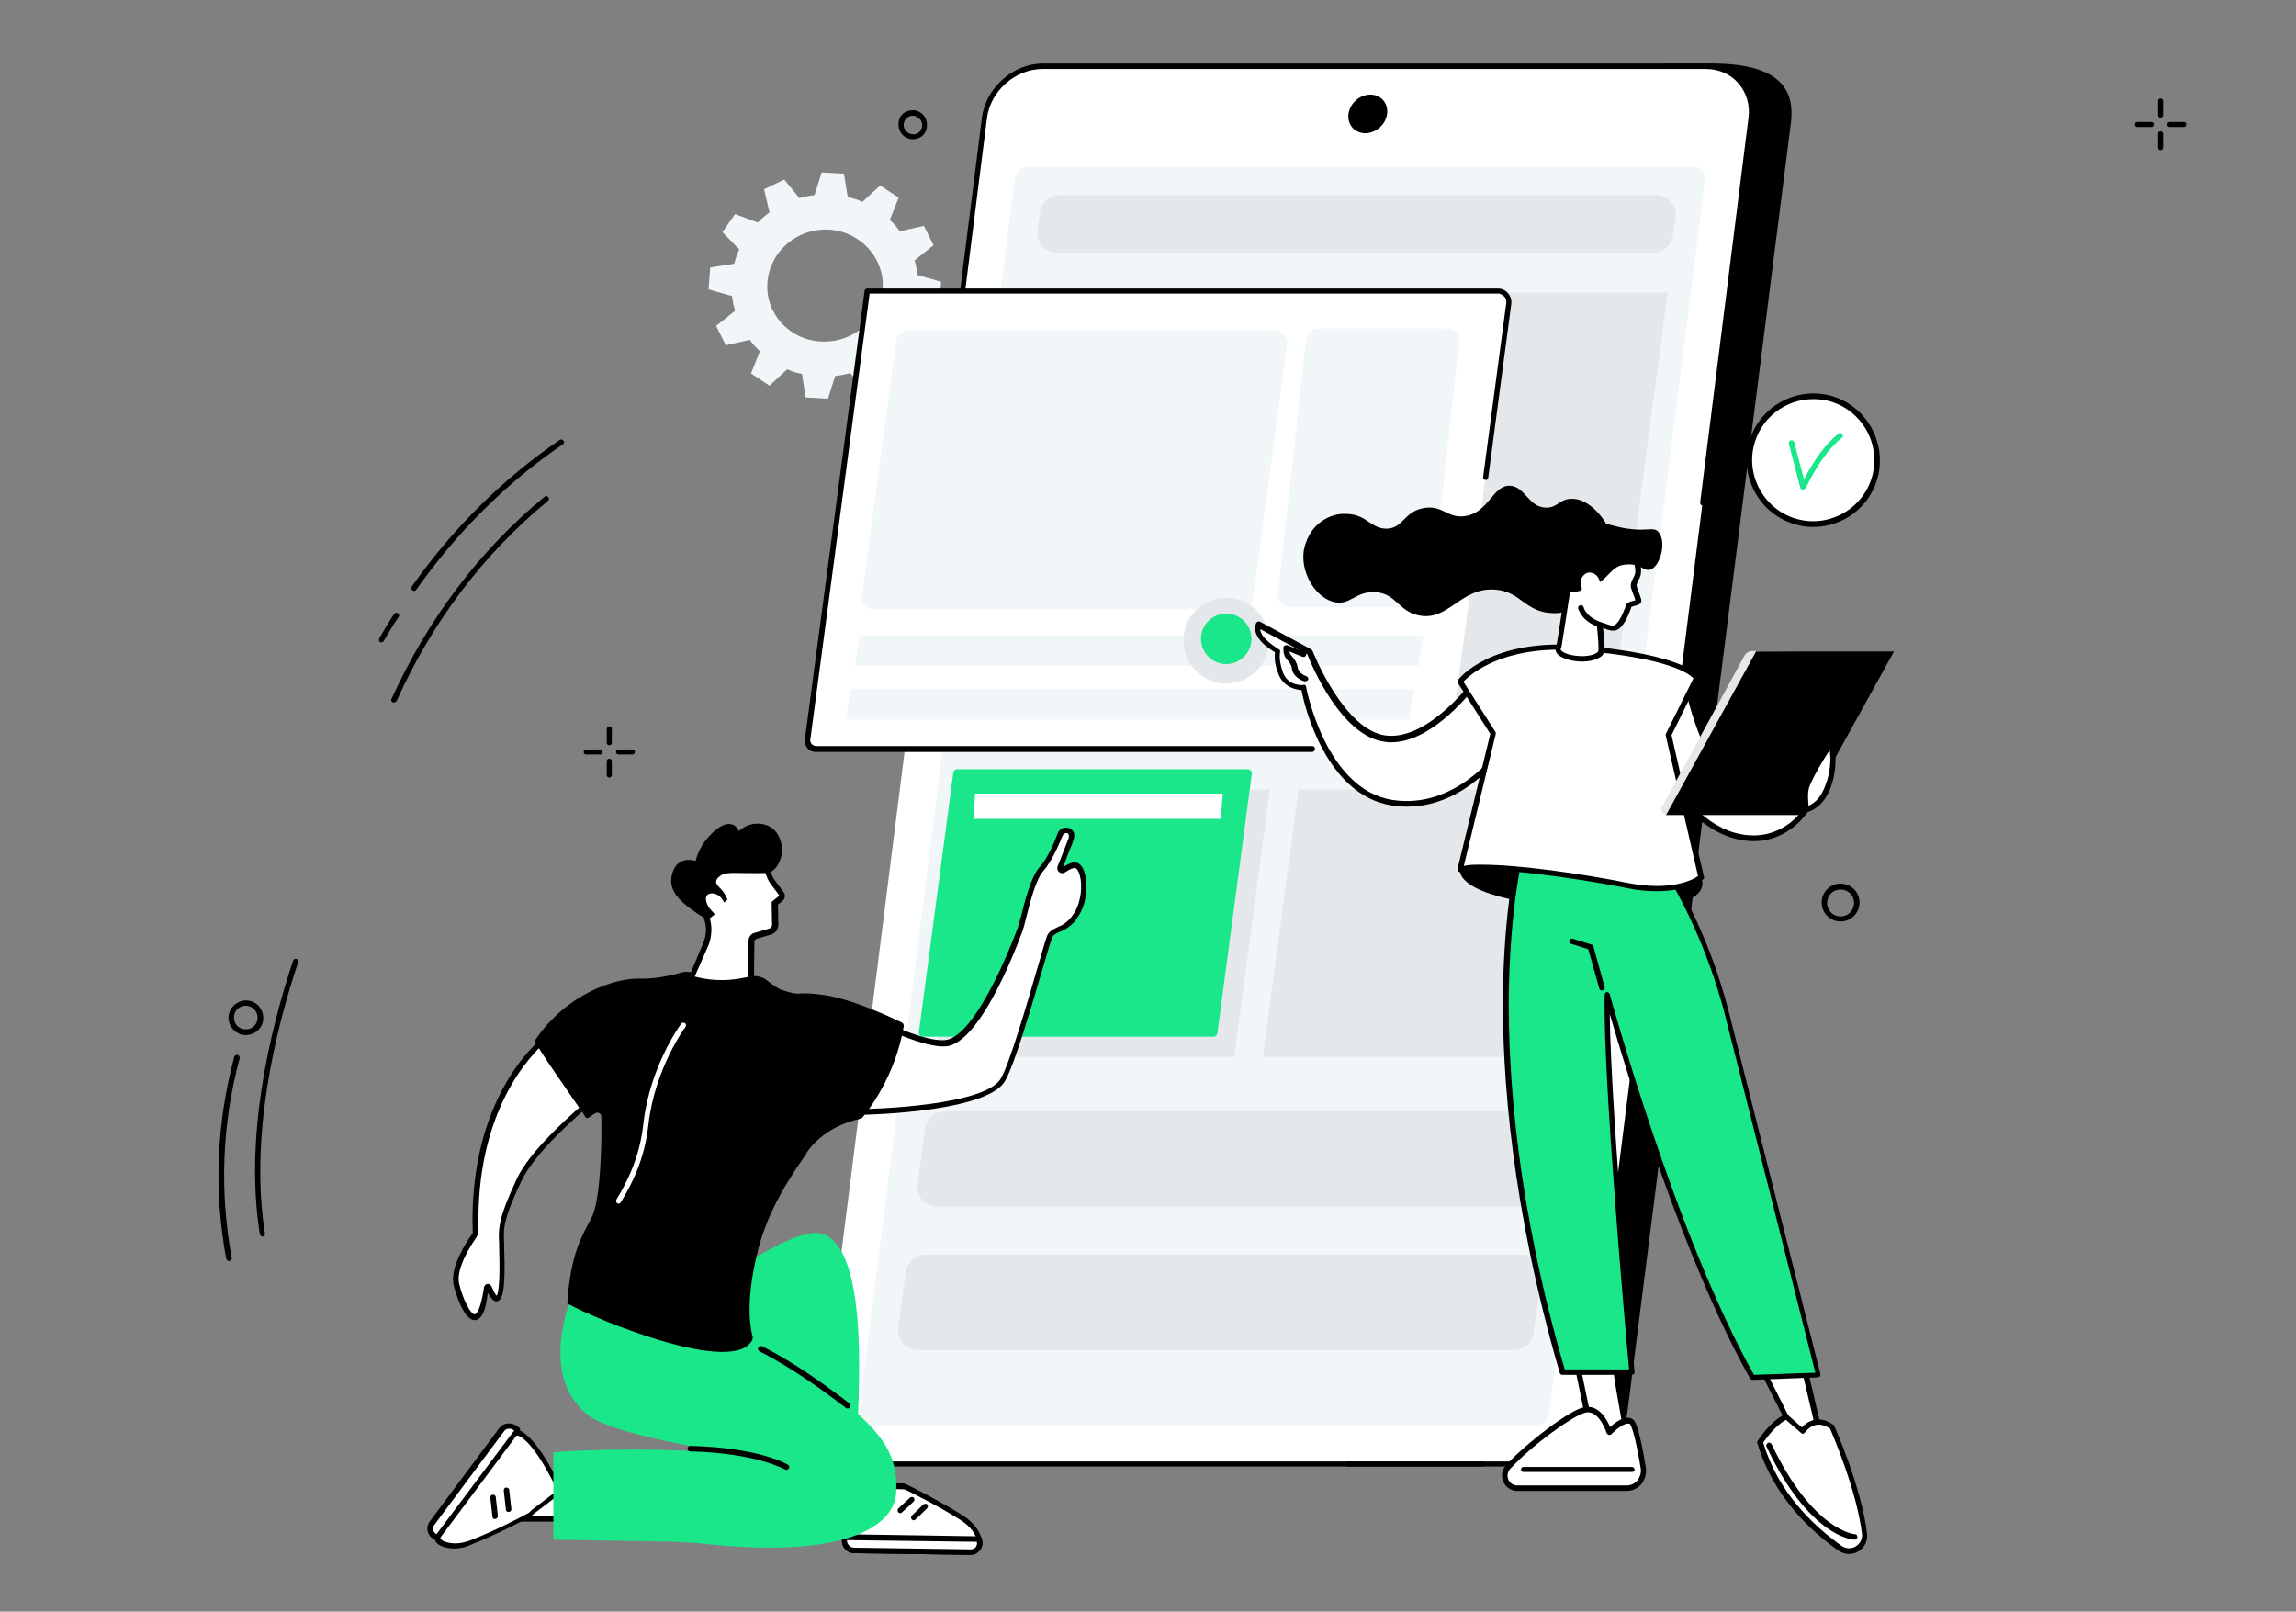
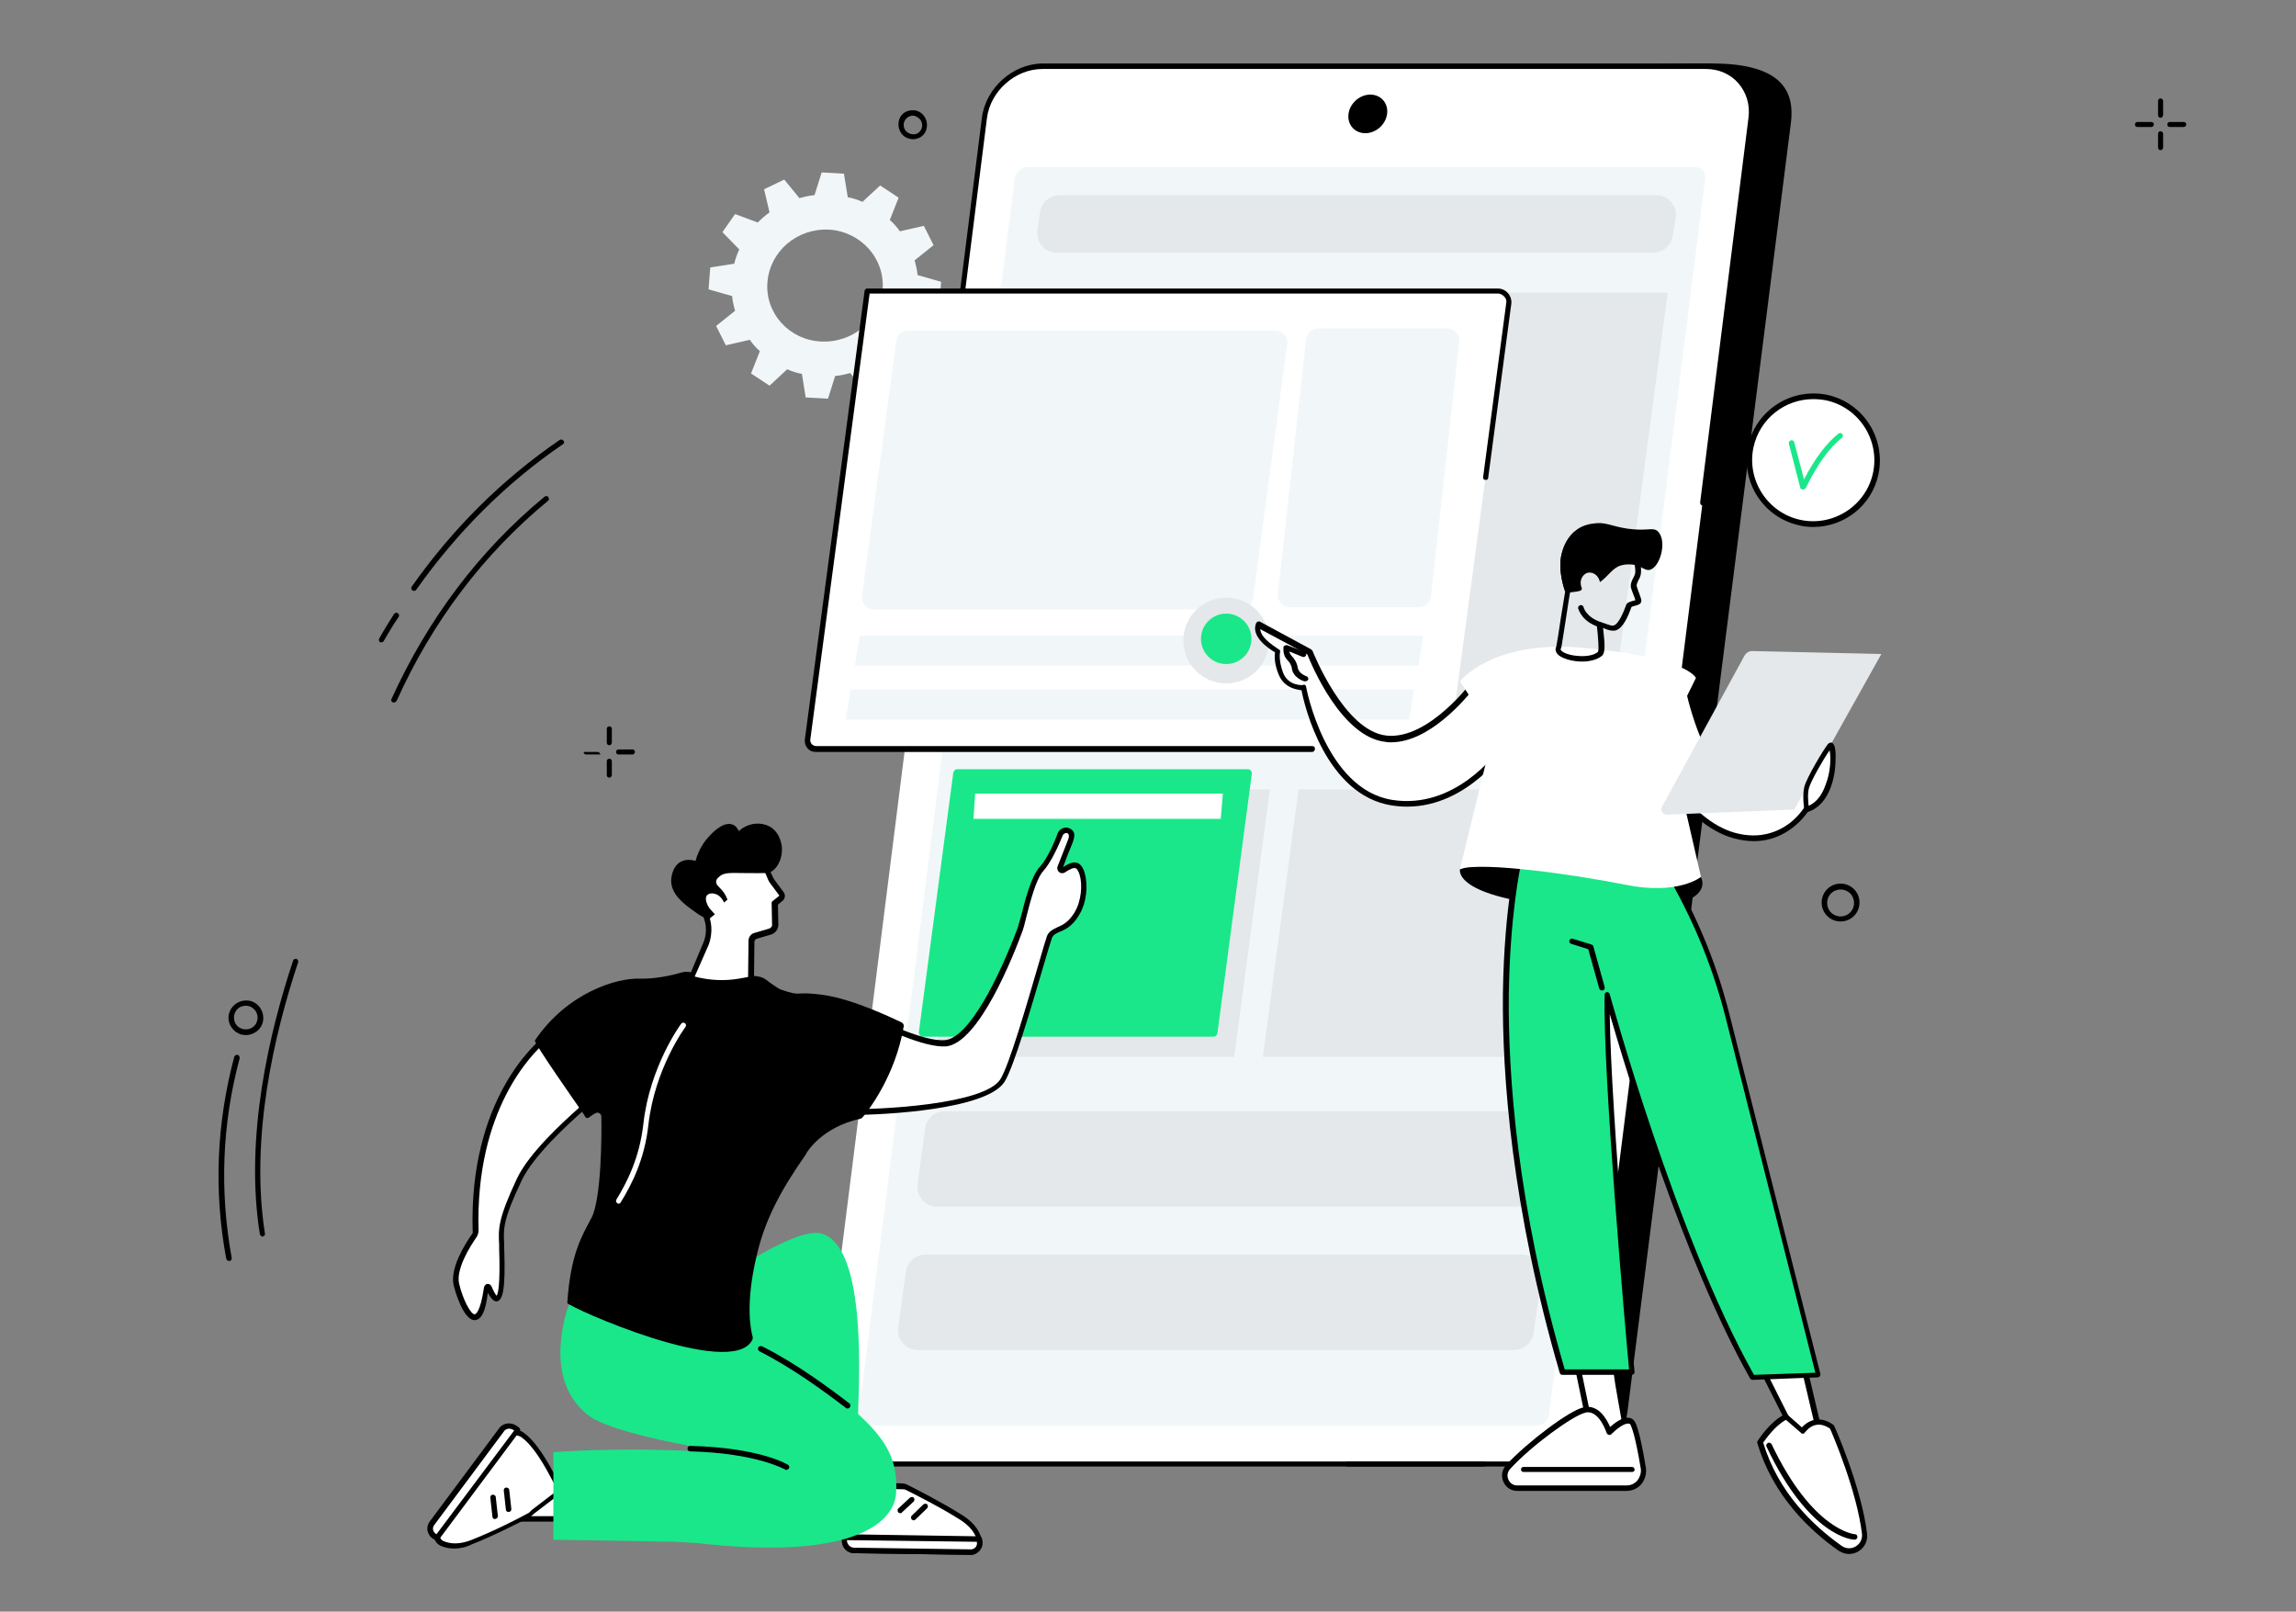
<svg xmlns="http://www.w3.org/2000/svg" version="1.1" id="Layer_1" x="0px" y="0px" width="546px" height="383.2px" viewBox="0 0 546 383.2" style="enable-background:new 0 0 546 383.2;" xml:space="preserve">
  <rect x="0" y="0" width="546" height="383.2" fill="#808080" stroke="none" />
  <style type="text/css">
	.st0{fill:#F1F7F8;}
	.st1{fill:#FFFFFF;}
	.st2{fill:#E4E8EA;}
	.st3{fill:#1AE78A;}
</style>
  <g id="Experience_design">
    <g>
      <g>
        <g>
          <path class="st0" d="M174.1,70.4c0.1,1.2,0.4,2.4,0.7,3.5l-4.5,3.6l2.3,4.6l5.7-1.3c0.7,1,1.5,1.9,2.4,2.7l-2.1,5.3l4.4,2.9      l4.2-3.9c1.1,0.5,2.3,0.9,3.5,1.1l0.9,5.6l5.3,0.3l1.7-5.4c1.2-0.1,2.5-0.4,3.6-0.7l3.6,4.4l4.8-2.3l-1.3-5.5      c1-0.7,1.9-1.5,2.8-2.4l5.4,2l3-4.3l-4-4.1c0.5-1.1,0.9-2.2,1.2-3.4l5.7-0.9l0.4-5.2l-5.6-1.6c-0.1-1.2-0.4-2.4-0.7-3.5l4.5-3.6      l-2.3-4.6L214,55c-0.7-1-1.5-1.9-2.4-2.7l2.1-5.3l-4.4-2.9l-4.2,3.9c-1.1-0.5-2.3-0.9-3.5-1.1l-0.9-5.6l-5.3-0.3l-1.7,5.4      c-1.2,0.1-2.5,0.4-3.6,0.7l-3.6-4.4l-4.8,2.3l1.3,5.5c-1,0.7-1.9,1.5-2.8,2.4l-5.4-2l-3,4.3l4,4.1c-0.5,1.1-0.9,2.2-1.2,3.4      l-5.7,0.9l-0.4,5.2L174.1,70.4z M182.5,67.1c0.6-7.4,7.1-12.9,14.7-12.5c7.5,0.5,13.2,6.8,12.7,14.1      c-0.6,7.4-7.1,12.9-14.7,12.5C187.6,80.8,181.9,74.4,182.5,67.1z" />
        </g>
      </g>
    </g>
    <g>
      <g>
        <path d="M373.1,348.1H215.5c-6.8,0-11.6-5.5-10.7-12.3l38.8-306.7c0.9-6.8,7.1-12.3,13.9-12.3l149.7-1.7c17.2,0,19.5,7.2,18.7,14     L387,335.8C386.1,342.6,379.9,348.1,373.1,348.1z" />
        <path class="st1" d="M363.6,348.1H206c-6.8,0-11.6-5.5-10.7-12.3l38.8-307.6c0.9-6.8,7.1-12.3,13.9-12.3h157.7     c6.8,0,11.6,5.5,10.7,12.3l-38.8,307.6C376.6,342.6,370.4,348.1,363.6,348.1z" />
        <path class="st0" d="M204.2,336.2l37.1-293.7c0.2-1.6,1.6-2.8,3.2-2.8H403c1.6,0,2.7,1.3,2.5,2.8l-37.1,293.7     c-0.2,1.6-1.6,2.8-3.2,2.8H206.7C205.1,339.1,204,337.8,204.2,336.2z" />
        <ellipse transform="matrix(0.729 -0.684 0.684 0.729 69.727 229.978)" cx="325.3" cy="26.9" rx="4.9" ry="4.3" />
        <path d="M352.8,348.7H210.6c-0.4,0-0.6-0.3-0.6-0.6c0-0.4,0.3-0.6,0.6-0.6h142.2c0.4,0,0.6,0.3,0.6,0.6     C353.4,348.4,353.1,348.7,352.8,348.7z" />
        <path d="M220.2,138.9C220.1,138.9,220.1,138.9,220.2,138.9c-0.4,0-0.7-0.4-0.6-0.7L233.5,28c0.9-7.1,7.4-12.9,14.5-12.9h157.7     c3.5,0,6.5,1.3,8.7,3.8s3.1,5.7,2.7,9.2l-11.5,91.5c0,0.4-0.4,0.6-0.7,0.6c-0.4,0-0.6-0.4-0.6-0.7L415.8,28     c0.4-3.1-0.5-6-2.4-8.2s-4.7-3.4-7.7-3.4H247.9c-6.5,0-12.4,5.3-13.2,11.7l-13.9,110.2C220.8,138.7,220.5,138.9,220.2,138.9z" />
        <path d="M363.6,348.7h-43.1c-0.4,0-0.6-0.3-0.6-0.6c0-0.4,0.3-0.6,0.6-0.6h43.1c6.5,0,12.4-5.3,13.2-11.7l2.8-22.4     c0-0.4,0.4-0.6,0.7-0.6c0.4,0,0.6,0.4,0.6,0.7l-2.8,22.4C377.2,343,370.7,348.7,363.6,348.7z" />
      </g>
      <g>
        <path class="st2" d="M397.8,56c-0.3,2.3-2.3,4.1-4.7,4.1H251.3c-1.4,0-2.6-0.6-3.5-1.6s-1.3-2.4-1.1-3.7l0.6-4.3     c0.3-2.3,2.3-4.1,4.7-4.1h141.9c1.4,0,2.6,0.6,3.5,1.6s1.3,2.4,1.1,3.7L397.8,56z" />
        <path class="st2" d="M369.3,282.8c-0.3,2.3-2.3,4.1-4.7,4.1H222.8c-1.4,0-2.6-0.6-3.5-1.6s-1.3-2.4-1.1-3.7l1.8-13.3     c0.3-2.3,2.3-4.1,4.7-4.1h141.9c1.4,0,2.6,0.6,3.5,1.6s1.3,2.4,1.1,3.7L369.3,282.8z" />
        <path class="st2" d="M364.7,316.9c-0.3,2.3-2.3,4.1-4.7,4.1H218.2c-1.4,0-2.6-0.6-3.5-1.6s-1.3-2.4-1.1-3.7l1.8-13.3     c0.3-2.3,2.3-4.1,4.7-4.1H362c1.4,0,2.6,0.6,3.5,1.6s1.3,2.4,1.1,3.7L364.7,316.9z" />
        <polygon class="st2" points="382.2,177.7 230.6,177.7 245,69.6 396.6,69.6    " />
        <polygon class="st2" points="293.5,251.3 222.5,251.3 231,187.7 302,187.7    " />
        <path class="st3" d="M288.6,246.5h-69.2c-0.5,0-0.9-0.5-0.9-1l8.2-61.8c0.1-0.4,0.4-0.8,0.9-0.8h69.2c0.5,0,0.9,0.5,0.9,1     l-8.2,61.8C289.4,246.2,289,246.5,288.6,246.5z" />
        <polygon class="st2" points="371.3,251.3 300.3,251.3 308.8,187.7 379.7,187.7    " />
      </g>
      <polygon class="st1" points="290.3,194.7 231.5,194.7 231.9,188.7 290.8,188.7   " />
    </g>
    <g>
      <path class="st1" d="M344.6,178.2H194.1c-1.2,0-2.2-1.1-2-2.3l14.2-106.6h150c1.6,0,2.7,1.4,2.5,2.9L344.6,178.2z" />
      <path d="M312,178.8H194c-0.8,0-1.5-0.3-2-0.9c-0.5-0.6-0.7-1.4-0.6-2.1l14.2-106.6c0-0.3,0.3-0.6,0.6-0.6h150    c0.9,0,1.8,0.4,2.4,1.1s0.9,1.6,0.8,2.5l-5.5,41.4c0,0.4-0.4,0.6-0.7,0.5c-0.4,0-0.6-0.4-0.5-0.7l5.5-41.4    c0.1-0.6-0.1-1.1-0.5-1.5s-0.9-0.7-1.4-0.7H206.8l-14.1,106c-0.1,0.4,0.1,0.8,0.3,1.1c0.3,0.3,0.7,0.5,1.1,0.5h118    c0.4,0,0.6,0.3,0.6,0.6C312.7,178.5,312.4,178.8,312,178.8z" />
      <g>
        <path class="st0" d="M295.1,144.9h-87.2c-1.8,0-3.2-1.6-2.9-3.3l8.1-60.4c0.2-1.5,1.4-2.6,2.9-2.6h87.2c1.8,0,3.2,1.6,2.9,3.3     l-8.1,60.4C297.8,143.8,296.5,144.9,295.1,144.9z" />
        <polygon class="st0" points="337.3,158.3 203.3,158.3 204.5,151.1 338.5,151.1    " />
        <polygon class="st0" points="335.1,171.1 201.1,171.1 202.3,163.9 336.3,163.9    " />
        <path class="st0" d="M337.4,144.4h-30.6c-1.8,0-3.1-1.5-2.9-3.3l6.7-60.4c0.2-1.5,1.4-2.6,2.9-2.6h30.6c1.8,0,3.1,1.5,2.9,3.3     l-6.7,60.4C340.2,143.3,338.9,144.4,337.4,144.4z" />
      </g>
      <g>
        <circle class="st2" cx="291.6" cy="152.3" r="10.2" />
        <circle class="st3" cx="291.6" cy="151.9" r="6" />
      </g>
    </g>
    <g>
      <g>
        <path d="M347.2,206.7c0,0-2.2,7.5,30.3,9.3s27-7.4,27-7.4l-34.1-9.9L347.2,206.7z" />
        <g>
          <g>
            <g>
              <path class="st1" d="M384.2,323c-0.9,0,3,19.3,3,19.3l-8.2,1l-4.5-21.7L384.2,323z" />
              <path d="M378.9,343.9c-0.3,0-0.6-0.2-0.6-0.5l-4.5-21.7c0-0.2,0-0.4,0.2-0.6c0.1-0.2,0.4-0.2,0.6-0.2l9.7,1.5        c0.3,0.1,0.6,0.4,0.5,0.7c0,0.1-0.1,0.2-0.1,0.3c-0.1,1.4,1.5,10.6,3.1,18.8c0,0.2,0,0.4-0.1,0.5s-0.3,0.2-0.4,0.3        L378.9,343.9C379,343.9,378.9,343.9,378.9,343.9z M375.3,322.3l4.2,20.3l6.9-0.8c-0.3-1.5-1-5.1-1.6-8.7        c-1.1-6-1.3-8.4-1.3-9.5L375.3,322.3z" />
            </g>
            <g>
              <path class="st1" d="M390.8,349.1c-0.7-4.2-1.8-9.7-2.7-10.9c-1.5-1.9-5.5,2.2-5.5,2.2s-1.8-6-5.8-5.2        c-3,0.6-13,7.9-18.2,13.6c-1.7,1.9-0.4,4.9,2.2,4.9h26C389.3,353.8,391.2,351.6,390.8,349.1z" />
              <path d="M386.8,354.5h-26c-1.4,0-2.7-0.8-3.3-2.2c-0.6-1.3-0.3-2.8,0.6-3.9c5.1-5.5,15.3-13.2,18.6-13.8        c3.5-0.7,5.4,2.9,6.2,4.7c1-0.9,2.8-2.3,4.3-2.2c0.6,0,1.1,0.3,1.4,0.7c0.3,0.4,1.2,1.5,2.8,11.2l0,0c0.2,1.4-0.2,2.7-1,3.8        C389.5,353.9,388.2,354.5,386.8,354.5z M377.6,335.8c-0.2,0-0.4,0-0.6,0.1c-2.8,0.6-12.7,7.7-17.9,13.4        c-0.6,0.7-0.8,1.6-0.4,2.5c0.3,0.7,1,1.4,2.1,1.4h26c1,0,1.9-0.4,2.6-1.2c0.6-0.8,0.9-1.8,0.8-2.7c-1.4-8.5-2.3-10.2-2.5-10.6        c-0.1-0.2-0.3-0.2-0.5-0.2c-1.1-0.1-3,1.5-4,2.5c-0.2,0.2-0.4,0.2-0.6,0.2c-0.2-0.1-0.4-0.2-0.5-0.4        C382,340.6,380.5,335.8,377.6,335.8z" />
            </g>
            <path d="M388.1,350h-25.8c-0.4,0-0.6-0.3-0.6-0.6c0-0.4,0.3-0.6,0.6-0.6h25.8c0.4,0,0.6,0.3,0.6,0.6       C388.8,349.7,388.5,350,388.1,350z" />
          </g>
          <g>
            <g>
              <polygon class="st1" points="418.5,324.4 427.9,343 433.1,342.5 428.5,322.5       " />
              <path d="M427.9,343.7c-0.2,0-0.5-0.1-0.6-0.4l-9.4-18.6c-0.1-0.2-0.1-0.4,0-0.6s0.3-0.3,0.5-0.3l10-1.9        c0.3-0.1,0.7,0.2,0.7,0.5l4.7,20c0,0.2,0,0.4-0.1,0.5s-0.3,0.2-0.5,0.3L427.9,343.7L427.9,343.7z M419.4,324.9l8.8,17.5        l4.1-0.4l-4.4-18.7L419.4,324.9z" />
            </g>
            <g>
              <path class="st1" d="M428.6,340.3c0,0,2.7-4.1,7-1c0,0,6.4,14.4,7.7,25.4c0.4,3.1-3.2,5.2-5.8,3.4c-6.1-4.2-15.3-12.5-19-25.2        c0,0,2.7-4.4,6.1-6.1L428.6,340.3z" />
              <path d="M439.7,369.5c-0.9,0-1.7-0.3-2.5-0.8c-6.7-4.7-15.6-13-19.3-25.6c-0.1-0.2,0-0.4,0.1-0.5c0.1-0.2,2.9-4.6,6.4-6.3        c0.2-0.1,0.5-0.1,0.7,0.1l3.4,3c0.5-0.6,1.6-1.5,3-1.8s3,0.1,4.5,1.2c0.1,0.1,0.2,0.2,0.2,0.3c0.1,0.1,6.5,14.6,7.8,25.6        c0.2,1.7-0.6,3.3-2.1,4.2C441.2,369.3,440.5,369.5,439.7,369.5z M419.3,343c3.6,12.1,12.2,20,18.7,24.6c1,0.7,2.3,0.7,3.3,0.1        s1.6-1.7,1.5-2.9c-1.2-10.2-6.9-23.5-7.6-25.1c-1.2-0.8-2.3-1.1-3.3-0.9c-1.7,0.3-2.6,1.8-2.7,1.8c-0.1,0.2-0.3,0.3-0.4,0.3        c-0.2,0-0.4,0-0.5-0.2l-3.6-3.1C422,339.1,419.9,342.2,419.3,343z" />
            </g>
            <path d="M441,366.1L441,366.1c-0.5,0-10.8-0.7-20.9-22.1c-0.2-0.3,0-0.7,0.3-0.9c0.3-0.2,0.7,0,0.9,0.3       c9.8,20.6,19.7,21.4,19.8,21.4c0.4,0,0.6,0.3,0.6,0.7C441.7,365.8,441.4,366.1,441,366.1z" />
          </g>
          <g>
            <path class="st3" d="M416.8,327.5l15.8-0.5l-21.5-85c-3.4-13.6-9-26.6-16.6-38.5h-33c0,0-12.2,46.4,10.1,122.8h16.5       c0,0-6.4-69.7-5.9-89.7C382.2,236.5,397.7,293.8,416.8,327.5z" />
            <path d="M416.8,328.1c-0.2,0-0.4-0.1-0.6-0.3c-15.8-28-29.3-72.6-33.4-86.7c0.3,24.1,5.8,84.4,5.9,85.1c0,0.2,0,0.4-0.2,0.5       c-0.1,0.1-0.3,0.2-0.5,0.2h-16.5c-0.3,0-0.5-0.2-0.6-0.5c-11.5-39.5-13.7-70.9-13.5-90.2c0.3-21,3.3-32.8,3.3-32.9       c0.1-0.3,0.3-0.5,0.6-0.5h33c0.2,0,0.4,0.1,0.5,0.3c7.6,11.9,13.2,24.9,16.6,38.6l21.5,85c0,0.2,0,0.4-0.1,0.5       c-0.1,0.2-0.3,0.2-0.5,0.3L416.8,328.1L416.8,328.1z M382.2,235.9c0.3,0,0.5,0.2,0.6,0.5c0.2,0.6,15.6,57.2,34.3,90.5l14.6-0.5       l-21.3-84.3c-3.4-13.5-8.9-26.2-16.3-38H362c-0.6,2.4-2.9,13.7-3.2,32.2c-0.2,19.2,1.9,50.2,13.3,89.3h15.3       c-0.7-7.4-6.3-70.3-5.8-89.1C381.6,236.2,381.8,235.9,382.2,235.9L382.2,235.9z" />
          </g>
        </g>
        <path d="M380.9,235.5c-0.3,0-0.5-0.2-0.6-0.5l-2.6-9.3l-4.1-1.3c-0.3-0.1-0.5-0.5-0.4-0.8s0.5-0.5,0.8-0.4l4.5,1.4     c0.2,0.1,0.4,0.2,0.4,0.4l2.7,9.7c0.1,0.3-0.1,0.7-0.4,0.8C381.1,235.5,381,235.5,380.9,235.5z" />
        <g>
          <g>
            <g>
              <path class="st1" d="M299.3,148.6l12.2,6.6c0,0,7.5,19.5,18.2,20.6c10.7,1.2,21.3-13.6,21.3-13.6l7.1,15.2        c0,0-10.4,16.1-26.9,13.5s-21-27.4-21-27.4s-3.9,0.4-5.4-3.4c-1.3-3.2-0.7-5.2-0.7-5.2S298,151.8,299.3,148.6z" />
              <path d="M334.6,191.8c-1.2,0-2.4-0.1-3.7-0.3c-15.6-2.5-20.7-23.6-21.4-27.4c-0.2,0-0.4,0-0.7-0.1c-1.3-0.2-3.7-0.9-4.8-3.8        c-1-2.5-0.9-4.2-0.8-5.1c-1.4-0.8-5.8-3.7-4.5-6.9c0.1-0.2,0.2-0.3,0.4-0.4c0.2-0.1,0.4,0,0.5,0l12.2,6.6        c0.1,0.1,0.2,0.2,0.3,0.3c0.1,0.2,7.5,19.1,17.6,20.2c10.2,1.1,20.6-13.2,20.7-13.3c0.1-0.2,0.4-0.3,0.6-0.3s0.4,0.2,0.5,0.4        l7.1,15.2c0.1,0.2,0.1,0.4,0,0.6C358.4,177.9,349.2,191.8,334.6,191.8z M310,162.8h0.1c0.3,0,0.5,0.3,0.5,0.5        s4.6,24.4,20.5,26.9c14.7,2.3,24.6-10.8,26.1-12.9l-6.5-13.9c-2.4,3.1-10.9,13.1-19.9,13.1c-0.4,0-0.9,0-1.3-0.1        c-10.5-1.1-17.7-18.5-18.6-20.8l-11.2-6c0.1,2.4,4.4,4.7,4.4,4.8c0.3,0.1,0.4,0.4,0.3,0.7c0,0-0.4,1.8,0.7,4.8        c1.2,3.2,4.5,3,4.7,3C310,162.8,310,162.8,310,162.8z" />
            </g>
            <path d="M310.4,162c-0.1,0-0.1,0-0.2,0s-2.7-0.8-3-3.1c-0.1-0.8-0.6-1.5-1-1.9c-0.7-0.7-1-1.6-1-2.5V154c0-0.2,0.1-0.4,0.3-0.5       c0.2-0.1,0.4-0.1,0.6-0.1l4.1,1.6c0.3,0.1,0.5,0.5,0.4,0.8s-0.5,0.5-0.8,0.4l-3.2-1.3c0.1,0.4,0.3,0.8,0.6,1.1       c0.5,0.5,1.2,1.5,1.4,2.7c0.2,1.5,2.1,2.1,2.1,2.1c0.3,0.1,0.5,0.5,0.4,0.8C310.9,161.9,310.6,162,310.4,162z" />
          </g>
          <g>
            <path class="st1" d="M392.6,178.3c0,0,7.5,16.9,19.8,20.4c12.2,3.5,20.8-7,20.7-17.7l-4.2-1.4c0,0-4.3,11-13.8,8.2       c-9.5-2.9-14-25.3-14-25.3L392.6,178.3z" />
            <path d="M417.1,200c-1.5,0-3.1-0.2-4.9-0.7c-12.4-3.5-19.9-20-20.2-20.7c-0.1-0.2-0.1-0.4,0-0.6l8.6-15.9       c0.1-0.2,0.4-0.4,0.7-0.3c0.3,0,0.5,0.2,0.5,0.5c0,0.2,4.5,22.1,13.5,24.8c8.9,2.7,12.9-7.4,13-7.8c0.1-0.3,0.5-0.5,0.8-0.4       l4.2,1.4c0.3,0.1,0.4,0.3,0.4,0.6c0,6.3-2.8,12.4-7.4,15.9C424.2,198.4,421.2,200,417.1,200z M393.3,178.3       c1,2.2,8.3,16.6,19.2,19.7c6.1,1.7,10.4-0.3,13-2.2c4.2-3.2,6.8-8.7,6.9-14.4l-3.2-1.1c-1.1,2.3-5.6,10.6-14.3,8       c-8.3-2.5-12.8-18.7-14-24.1L393.3,178.3z" />
          </g>
          <g>
            <path class="st1" d="M347.2,162c0,0,7.5-9.8,28.8-8c25.4,2.2,27.3,7.2,27.3,7.2l-6.6,13.4l7.8,33.9c0,0-5.3,4.4-17.8,1.9       s-33.9-5.5-39.5-3.8l7.9-32.4L347.2,162z" />
-             <path d="M393.9,211.9c-2.1,0-4.6-0.2-7.3-0.8c-12.6-2.5-33.8-5.4-39.2-3.8c-0.2,0.1-0.5,0-0.6-0.1c-0.2-0.2-0.2-0.4-0.2-0.6       l7.8-32.1l-7.7-12.1c-0.1-0.2-0.1-0.5,0-0.7c0.3-0.4,8-10.1,29.4-8.2c25.1,2.2,27.7,7.1,27.9,7.6c0.1,0.2,0.1,0.4,0,0.5       l-6.5,13.2l7.7,33.7c0.1,0.2,0,0.5-0.2,0.6C404.7,209.2,401.4,211.9,393.9,211.9z M352.4,205.6c8.8,0,24.1,2.2,34.5,4.3       s15.7-0.7,16.9-1.6l-7.7-33.5c0-0.1,0-0.3,0.1-0.4l6.5-13.1c-0.8-0.9-5.3-4.8-26.7-6.6c-18.4-1.6-26.4,5.7-28,7.4l7.6,11.9       c0.1,0.1,0.1,0.3,0.1,0.5l-7.6,31.4C349.2,205.6,350.6,205.6,352.4,205.6z" />
          </g>
          <g>
            <path class="st2" d="M426.7,192.5l-30.3,1.2c-1,0-1.7-1.1-1.1-2l19.6-35.9c0.4-0.6,1-1,1.8-1l30.7,0.7L426.7,192.5z" />
-             <polygon points="428.9,193.8 396.2,193.8 417.6,154.9 450.4,154.9      " />
          </g>
          <g>
            <path class="st1" d="M429.7,192.5c0,0-0.6-3.2,0-5.4s4.4-8.5,5.5-9.9C436.3,175.9,437.2,190.2,429.7,192.5z" />
            <path d="M429.7,193.2c-0.1,0-0.2,0-0.3-0.1c-0.2-0.1-0.3-0.2-0.3-0.4c0-0.1-0.6-3.4,0-5.7c0.6-2.2,4.5-8.7,5.6-10.1       c0.3-0.3,0.7-0.4,0.9-0.3c0.9,0.3,1,2.5,0.9,4.3c-0.1,5-2,10.8-6.7,12.2C429.8,193.2,429.7,193.2,429.7,193.2z M435.1,178.4       c-1.5,2.1-4.4,7.2-4.9,8.9c-0.4,1.4-0.2,3.3-0.1,4.3c1.8-0.8,3.1-2.4,4-4.9C435.4,183.5,435.4,180,435.1,178.4z" />
          </g>
        </g>
        <g>
-           <path d="M314.8,123.6c-4.1,2.5-4.8,7.3-4.8,7.7c-0.6,5.4,3.2,11.1,7.5,11.9c3.6,0.7,4.9-2.6,9.4-2.4c5.1,0.2,5.6,4.5,10.4,5.5      c7.1,1.6,10-6.7,18.2-6.1c6.3,0.4,7.1,5.5,14,5.6c0.8,0,6.9,0,11-4.8s4.2-12,1.2-16.9c-0.3-0.5-3.7-5.7-8.1-5.5      c-2.8,0.1-3.3,2.2-6,2.1c-4.1-0.1-4.9-5-8.5-5.2c-4.1-0.2-5,6.3-10.6,7.2c-4.2,0.7-5.4-2.7-9.9-1.9c-4.7,0.8-4.9,4.8-8.8,4.9      c-3.8,0.1-4.8-3.5-9.7-3.5C319,122.1,316.9,122.3,314.8,123.6z" />
-           <g>
-             <path class="st1" d="M389.5,143c0.3-0.4-1.1-2.9-1.1-3.8c0-0.9,0.6-1.6,0.9-2.5s0-2.6,0-2.6c-0.4-11.1-12.4-8.4-12.4-8.4       c-2.8,0.8-4.4,3.9-4.9,6c-1,4,0.9,8.8,0.9,8.8c-0.1,0.2-2.1,13.1-2.1,13.3c-1.3,2.4,7.1,4,9.8,1.6c0.9-0.8-0.2-6.8,0-6.8       c1,0,2.2,1,3.4,0.7c1.8-0.5,3.2-5.1,3.5-5.4c0.1-0.2,0.6-0.3,1-0.4C388.8,143.4,389.4,143.3,389.5,143z" />
+           <g>
            <path d="M376.2,157.3c-2.1,0-4.3-0.6-5.4-1.4c-0.8-0.6-1.1-1.4-0.7-2.2c0.1-0.5,0.7-4,1.1-6.9c0.7-4.2,0.9-5.6,1-6.1       c-0.3-0.9-1.8-5.3-0.8-9.1c0.5-2,2.2-5.5,5.4-6.5l0,0c0.2-0.1,6.1-1.3,10,1.7c2,1.6,3.1,4,3.3,7.3c0.1,0.3,0.3,1.9,0,2.8       c-0.1,0.4-0.3,0.8-0.5,1.1c-0.2,0.5-0.4,0.9-0.4,1.2s0.3,1,0.5,1.6c0.5,1.4,0.8,2,0.5,2.5s-0.9,0.6-1.6,0.8       c-0.2,0.1-0.5,0.1-0.6,0.2c-0.1,0.1-0.1,0.3-0.2,0.5c-0.6,1.6-1.8,4.6-3.6,5.1c-0.9,0.2-1.8-0.1-2.5-0.4       c-0.2-0.1-0.3-0.1-0.5-0.2c0,0.2,0.1,0.5,0.1,0.8c0.4,3.4,0.4,5.1-0.3,5.8C379.8,156.9,378,157.3,376.2,157.3z M373.4,140.8       c-0.1,0.3-0.6,3.5-1,6.2c-1.1,7-1.1,7.1-1.2,7.2c-0.1,0.1-0.2,0.3,0.3,0.7c1.6,1.2,6.7,1.7,8.5,0.1c0.3-0.5,0-3.5-0.1-4.7       c-0.2-1.6-0.2-1.8,0.1-2.1c0.1-0.1,0.3-0.2,0.5-0.2c0.5,0,1.1,0.2,1.6,0.4c0.6,0.2,1.2,0.5,1.7,0.3c1.1-0.3,2.3-3.2,2.7-4.3       c0.2-0.6,0.3-0.8,0.4-0.9c0.3-0.3,0.7-0.4,1.3-0.6c0.2,0,0.5-0.1,0.7-0.2c-0.1-0.3-0.3-1-0.5-1.4c-0.3-0.8-0.6-1.5-0.6-2       c0-0.7,0.3-1.3,0.6-1.9c0.2-0.3,0.3-0.6,0.4-0.9c0.2-0.6,0-1.8-0.1-2.3v-0.1c-0.1-2.9-1-5-2.8-6.3c-3.3-2.6-8.5-1.6-8.9-1.5       c-2.6,0.8-4,3.9-4.5,5.6c-1,3.8,0.8,8.4,0.8,8.4C373.4,140.5,373.4,140.6,373.4,140.8z M389,142.6L389,142.6L389,142.6z" />
          </g>
          <g>
            <path d="M394.3,126.4c-1.2-1.2-2.4,0-7.3-0.7c-4-0.6-5.2-1.7-8.2-1.2c-0.9,0.1-2.4,0.4-3.9,1.5c-2.2,1.6-3.1,3.9-3.5,5.6       c-0.9,3.3,0.2,7.2,0.7,8.7c0.1,0.4,0.5,0.6,0.9,0.6c1-0.1,1.9-0.2,2.7-0.4c0.4-0.1,0.6-0.5,0.4-0.8c0-0.1-0.1-0.2-0.1-0.3       c-0.4-1.4,0.3-2.8,1.5-3.2c1.2-0.3,2.5,0.5,2.9,1.9c0,0.1,0,0.2,0.1,0.3c1.8-1.3,2.7-2.9,4.3-3.7c0.2-0.1,1.1-0.5,2.4-0.5       c2.8-0.1,3.8,1.6,5.1,1.3C394.8,134.9,396.5,128.7,394.3,126.4z" />
          </g>
          <path d="M380.7,149.2c-0.1,0-0.1,0-0.2,0c-4.5-1.4-5.1-4.4-5.2-4.5c-0.1-0.3,0.1-0.7,0.5-0.8c0.3-0.1,0.7,0.1,0.8,0.5      c0,0.1,0.6,2.4,4.3,3.6c0.3,0.1,0.5,0.5,0.4,0.8C381.2,149.1,381,149.2,380.7,149.2z" />
        </g>
      </g>
      <g>
        <g>
          <ellipse transform="matrix(0.8 -0.6 0.6 0.8 20.539 280.629)" class="st1" cx="431.2" cy="109.5" rx="15.2" ry="15.2" />
          <path d="M431.2,125.3c-1.1,0-2.3-0.1-3.4-0.4c-8.5-1.9-13.9-10.3-12.1-18.9c1.9-8.5,10.3-13.9,18.9-12.1      c8.5,1.9,13.9,10.3,12.1,18.9C445.1,120.3,438.5,125.3,431.2,125.3z M431.2,94.9c-6.7,0-12.7,4.6-14.2,11.4      c-1.7,7.8,3.3,15.6,11.1,17.3c7.8,1.7,15.6-3.3,17.3-11.1c1.7-7.8-3.3-15.6-11.1-17.3C433.3,95,432.2,94.9,431.2,94.9z       M446.1,112.7L446.1,112.7L446.1,112.7z" />
        </g>
        <path class="st3" d="M428.7,116.4L428.7,116.4c-0.3,0-0.6-0.2-0.6-0.5l-2.7-10.4c-0.1-0.3,0.1-0.7,0.5-0.8     c0.3-0.1,0.7,0.1,0.8,0.5l2.3,8.8c2.6-5,5.3-8.6,8.2-10.9c0.3-0.2,0.7-0.2,0.9,0.1c0.2,0.3,0.2,0.7-0.1,0.9     c-3,2.4-5.9,6.4-8.6,12C429.2,116.2,429,116.4,428.7,116.4z" />
      </g>
    </g>
    <g>
      <g>
        <g>
          <g>
            <polygon class="st1" points="135.7,361.2 123.2,361.2 127.7,352.4 137.6,353.2      " />
            <path d="M135.7,361.8h-12.5c-0.2,0-0.4-0.1-0.5-0.3c-0.1-0.2-0.1-0.4,0-0.6l4.5-8.8c0.1-0.2,0.4-0.4,0.6-0.3l10,0.9       c0.2,0,0.4,0.1,0.5,0.3c0.1,0.2,0.1,0.3,0.1,0.5l-1.9,7.9C136.2,361.6,136,361.8,135.7,361.8z M124.2,360.5h11l1.6-6.7L128,353       L124.2,360.5z" />
          </g>
          <g>
            <path class="st1" d="M126.7,359.5l5.5-4.2c0.7-0.5,0.8-1.4,0.4-2.1c-1.2-2-4.6-9.3-8.6-12c-1.1-0.7-2.5-0.5-3.3,0.5L104.1,364       c-0.8,1-0.4,2.5,0.8,3.1c1.4,0.7,3.7,1.1,7.1-0.2c5.4-2.1,11.5-5.3,13.4-6.3c0.3-0.2,0.6-0.4,0.9-0.7       C126.5,359.6,126.6,359.5,126.7,359.5z" />
            <path d="M108,368.2c-1.4,0-2.5-0.3-3.3-0.7c-0.8-0.4-1.3-1.1-1.5-1.9s0-1.6,0.4-2.2l16.6-22.3c0.9-1.3,2.8-1.5,4.1-0.6       c3.3,2.2,6.1,7.4,7.8,10.5c0.4,0.7,0.7,1.3,1,1.7c0.6,1,0.4,2.3-0.6,3l-5.5,4.2c-0.1,0-0.1,0.1-0.2,0.2       c-0.3,0.3-0.7,0.6-1.1,0.8c-1.8,0.9-8.1,4.2-13.5,6.3C110.6,368,109.2,368.2,108,368.2z M122.7,341.3c-0.5,0-1,0.2-1.3,0.7       l-16.6,22.3c-0.2,0.3-0.3,0.7-0.2,1.1c0.1,0.4,0.4,0.8,0.8,1c1.8,0.8,4,0.8,6.6-0.2c5.4-2.1,11.6-5.3,13.4-6.3       c0.3-0.1,0.5-0.3,0.7-0.5c0.1-0.1,0.2-0.2,0.4-0.4l5.5-4.2c0.4-0.3,0.5-0.9,0.2-1.3s-0.6-1-1-1.8c-1.6-3-4.3-8-7.4-10.1       C123.4,341.4,123,341.3,122.7,341.3z" />
          </g>
          <g>
            <path class="st1" d="M103.9,365.6L103.9,365.6c-0.2-0.1-0.4-0.1-0.5-0.2c-1.2-0.6-1.6-2.1-0.8-3.1l16.6-22.3       c0.7-1,2.2-1.2,3.3-0.5c0.2,0.1,0.4,0.3,0.6,0.4l0,0L103.9,365.6z" />
            <path d="M103.9,366.2c-0.1,0-0.2,0-0.2,0c-0.2-0.1-0.4-0.1-0.5-0.2c-0.8-0.4-1.3-1.1-1.5-1.9s0-1.6,0.4-2.2l16.6-22.3       c0.9-1.3,2.8-1.5,4.1-0.6c0.2,0.1,0.4,0.3,0.6,0.4c0.1,0.1,0.2,0.3,0.3,0.4c0,0.2,0,0.4-0.1,0.5l-19.1,25.6       C104.3,366.1,104.1,366.2,103.9,366.2z M121.1,339.7c-0.5,0-1,0.2-1.3,0.7l-16.6,22.3c-0.2,0.3-0.3,0.7-0.2,1.1       c0.1,0.4,0.4,0.8,0.8,1l0,0l18.5-24.7c0,0,0,0-0.1,0C121.8,339.8,121.4,339.7,121.1,339.7z" />
          </g>
          <path d="M120.9,359.5c-0.3,0-0.6-0.2-0.6-0.6l-0.5-4.5c0-0.4,0.2-0.7,0.6-0.7c0.3,0,0.7,0.2,0.7,0.6l0.5,4.5      C121.6,359.2,121.4,359.5,120.9,359.5C121,359.5,121,359.5,120.9,359.5z" />
          <path d="M117.7,361.2c-0.3,0-0.6-0.2-0.6-0.6l-0.5-4.5c0-0.4,0.2-0.7,0.6-0.7c0.3,0,0.7,0.2,0.7,0.6l0.5,4.5      C118.4,360.8,118.2,361.1,117.7,361.2C117.8,361.2,117.8,361.2,117.7,361.2z" />
        </g>
        <g>
          <g>
            <path class="st1" d="M214.3,353.4l-9.5-0.1c-0.7,0-1.3,0.4-1.5,1.1c-0.9,2.1-2.7,7.1-2.5,11.9c0,1.3,1.1,2.3,2.3,2.4l27.8,0.4       c1.3,0,2.3-1.2,2-2.5c-0.3-1.6-1.3-3.7-4.3-5.6c-4.9-3.1-11-6.2-13-7.2C215.2,353.5,214.8,353.4,214.3,353.4z" />
            <path d="M230.9,369.7L230.9,369.7l-27.8-0.4c-1.6,0-2.9-1.3-2.9-3c-0.2-5,1.7-10.2,2.5-12.2c0.4-0.9,1.2-1.5,2.1-1.5l0,0       l9.5,0.1c0.5,0,1.1,0.1,1.6,0.4c1.8,0.9,8.1,4.1,13,7.2c3.3,2.1,4.3,4.4,4.6,6c0.2,0.8-0.1,1.7-0.6,2.3       C232.4,369.3,231.7,369.7,230.9,369.7z M204.8,353.9c-0.4,0-0.8,0.3-0.9,0.7c-0.8,1.9-2.6,6.9-2.4,11.7c0,1,0.8,1.7,1.7,1.7       l27.8,0.4c0.4,0,0.8-0.2,1.1-0.5c0.3-0.4,0.4-0.8,0.3-1.3c-0.3-1.9-1.7-3.7-4-5.2c-4.9-3.1-11.1-6.2-12.9-7.1       c-0.3-0.2-0.7-0.2-1-0.2L204.8,353.9L204.8,353.9z" />
          </g>
          <g>
            <path class="st1" d="M232.8,366L232.8,366c0.1,0.2,0.1,0.4,0.1,0.5c0.2,1.3-0.8,2.5-2,2.5l-27.8-0.4c-1.2,0-2.3-1.1-2.3-2.4       c0-0.2,0-0.5,0-0.7l0,0L232.8,366z" />
            <path d="M230.9,369.7L230.9,369.7l-27.8-0.4c-1.6,0-2.9-1.3-2.9-3c0-0.3,0-0.5,0-0.8c0-0.2,0.1-0.3,0.2-0.5       c0.1-0.1,0.3-0.2,0.5-0.2l32,0.5l0,0c0.3,0,0.6,0.2,0.6,0.5c0.1,0.2,0.1,0.4,0.1,0.6c0.2,0.8-0.1,1.7-0.6,2.3       C232.4,369.3,231.7,369.7,230.9,369.7z M201.4,366.2L201.4,366.2c0,1,0.8,1.8,1.7,1.8l27.8,0.4c0.4,0,0.8-0.2,1.1-0.5       c0.3-0.4,0.4-0.8,0.3-1.3l0,0L201.4,366.2z" />
          </g>
          <path d="M214.1,359.8c-0.2,0-0.3-0.1-0.5-0.2c-0.2-0.3-0.2-0.7,0-0.9l2.8-2.6c0.3-0.2,0.7-0.2,0.9,0c0.2,0.3,0.2,0.7,0,0.9      l-2.8,2.6C214.4,359.8,214.2,359.8,214.1,359.8z" />
          <path d="M217.3,361.5c-0.2,0-0.3-0.1-0.5-0.2c-0.2-0.3-0.2-0.7,0-0.9l2.8-2.7c0.3-0.2,0.7-0.2,0.9,0c0.2,0.3,0.2,0.7,0,0.9      l-2.8,2.7C217.6,361.4,217.4,361.5,217.3,361.5z" />
        </g>
        <g>
          <path class="st3" d="M168.5,306.2L168.5,306.2c0.3-0.2,20.3-14.7,26.8-12.9c11.1,3.1,8.9,36,8.7,44.7      c-0.2,8.5-36.4-17.7-37.7-19.9C165.1,315.9,168.5,306.4,168.5,306.2z" />
          <path class="st3" d="M203.6,335.8l0.1,0.1c6.9,6.2,9.9,11.1,9.4,19.1c-0.5,7.7-11.6,16-47.3,11.9c-1.7-0.1-3.4-0.2-5.2-0.3      l-29-0.5v-20.8c0,0,14-1.2,32.4-0.3c0.7,0,0.9-1,0.1-1.2c-9.1-1.7-20.8-4.4-24.5-7.5c-7.7-6.4-6.9-16.2-5.2-23.2      c4.9-20.4,35.1,0.9,35.4,0.9l0,0c0.1,0,4.1,2.4,9.4,5.6L203.6,335.8z" />
          <path d="M187,349.5c-0.1,0-0.2,0-0.3-0.1c-0.1,0-6.7-3.9-22.6-4.3c-0.4,0-0.6-0.3-0.6-0.7s0.3-0.6,0.7-0.6      c16.3,0.4,22.9,4.3,23.2,4.5s0.4,0.6,0.2,0.9C187.4,349.3,187.2,349.5,187,349.5z" />
          <path d="M201.6,334.9c-0.1,0-0.3,0-0.4-0.1c-5.1-3.9-12.7-9.5-20.6-13.5c-0.3-0.2-0.4-0.5-0.3-0.9c0.2-0.3,0.5-0.4,0.9-0.3      c8,4,15.7,9.7,20.8,13.6c0.3,0.2,0.3,0.6,0.1,0.9C202,334.8,201.8,334.9,201.6,334.9z" />
        </g>
      </g>
      <g>
        <g>
          <path class="st1" d="M129.7,246.9c-3.9,3.1-17.4,17-16.6,45.7c0,0.4-0.1,0.9-0.4,1.2c-1.3,1.8-5.2,7.7-4.2,11.6      c1.1,4.5,5.2,14.4,7.2,0.7c0-0.3,0.5-0.4,0.6-0.1c0.5,1.2,1.3,2.8,1.9,2.6c1.4-0.4,1.3-7.7,1.1-12c-0.2-4.3-0.7-6,4.1-16.2      c2.9-6.2,11.6-14,15.1-17.2C138.6,263.4,130.2,246.6,129.7,246.9z" />
          <path d="M112.9,313.9c-2.9,0-4.9-7.8-5-8.2c-1-4.1,2.7-9.9,4.3-12.2c0.2-0.2,0.3-0.5,0.2-0.8c-0.9-31.3,15.1-44.8,16.9-46.2      l0.2-0.2l0.3,0.1c0.4,0.1,0.9,0.2,9.3,16.8l0.2,0.4l-0.6,0.5c-3.6,3.2-11.9,10.7-14.7,16.7c-4.4,9.3-4.3,11.3-4.1,15      c0,0.3,0,0.6,0,0.9c0.4,10.6-0.5,12.3-1.6,12.7c-0.7,0.2-1.4-0.4-2.3-2C115.5,311.8,114.5,313.8,112.9,313.9L112.9,313.9z       M129.7,247.8c-3.1,2.7-16.7,16-15.9,44.8c0,0.6-0.2,1.1-0.5,1.6c-1.2,1.7-5,7.5-4.1,11.1c0.9,3.8,2.8,7.3,3.7,7.2      c0.1,0,1.3-0.2,2.2-6.4c0.1-0.4,0.4-0.8,0.8-0.8c0.4-0.1,0.8,0.2,1,0.6c0.6,1.4,1,2,1.2,2.2c0.3-0.4,0.9-2.3,0.6-11.3      c0-0.3,0-0.6,0-0.9c-0.2-3.7-0.3-6,4.2-15.6c2.9-6.2,11.2-13.7,14.9-17C135.1,257.9,130.9,249.8,129.7,247.8z M130.1,247.4      L130.1,247.4L130.1,247.4z" />
        </g>
        <g>
          <path class="st1" d="M206.4,241.9c0,0,12.7,6.8,18.5,6.2c8.2-0.8,17.2-25.7,17.8-27.4s2.4-11.2,4.9-14c1.9-2.1,3.7-6.3,4.5-8.2      c0.3-0.8,1.1-1.2,1.9-1c0.7,0.2,1.2,0.9,0.5,2.6c-0.8,2-1.8,4.4-2.4,6.1c-0.2,0.5,0.4,1,0.8,0.7c1.1-0.8,2.4-1.5,3.3-1      c1.6,0.9,2.5,7.1-0.1,11.5c-2.6,4.3-5.6,3.3-6.4,5.4c-0.9,2.1-8.2,29.5-11.2,34.2c-4.3,6.8-32.3,7.6-36.8,7.4      C197.1,264.3,206.4,241.9,206.4,241.9z" />
          <path d="M202.8,265.1c-0.5,0-0.9,0-1.2,0c-0.6,0-1.1-0.3-1.4-0.8c-2.3-3.5,4.8-20.7,5.6-22.7l0.3-0.7l0.6,0.3      c0.1,0.1,12.6,6.7,18.1,6.1c5.7-0.6,12.8-14.9,17.3-26.9v-0.1c0.1-0.4,0.4-1.3,0.7-2.4c0.9-3.6,2.4-9.5,4.4-11.7      c1.9-2,3.7-6.3,4.3-8c0.4-1.1,1.6-1.7,2.7-1.3c0.5,0.2,0.9,0.5,1.1,0.9c0.3,0.6,0.2,1.4-0.2,2.5c-0.8,1.9-1.7,4.2-2.3,5.9      c1.6-1.1,2.8-1.4,3.7-0.9c0.8,0.5,1.3,1.6,1.5,2.5c0.7,2.6,0.5,6.7-1.4,9.8c-1.6,2.7-3.4,3.5-4.7,4c-0.9,0.4-1.4,0.7-1.7,1.3      c-0.2,0.6-1.1,3.4-2.1,6.9c-2.8,9.5-7,23.9-9.2,27.4C234.7,263.9,210,265.1,202.8,265.1z M206.7,242.7      c-2.9,7.2-6.8,18.7-5.4,20.8c0.1,0.1,0.2,0.2,0.4,0.2c6.9,0.2,32.4-1,36.2-7.1c2.1-3.3,6.4-18.2,9-27.1c1.1-3.9,1.9-6.4,2.1-7      c0.5-1.1,1.4-1.5,2.4-2c1.2-0.5,2.7-1.2,4.1-3.5c1.7-2.8,1.9-6.6,1.3-8.8c-0.3-1.1-0.7-1.6-0.9-1.7c-0.5-0.3-1.4,0.1-2.6,0.9      c-0.4,0.3-1,0.3-1.4,0s-0.6-0.9-0.4-1.4c0.7-1.7,1.6-4.1,2.4-6.1c0.4-0.9,0.3-1.3,0.2-1.5c0-0.1-0.1-0.2-0.3-0.3      c-0.4-0.1-0.9,0.1-1.1,0.6c-0.9,2.2-2.7,6.3-4.6,8.4c-1.8,2-3.2,7.7-4.1,11.2c-0.3,1.2-0.5,2.1-0.7,2.6v0.1      c-2.3,6.3-10.5,27-18.3,27.8C219.7,249.2,209.4,244.1,206.7,242.7z" />
        </g>
        <g>
          <path d="M140.2,265.6c0.5-0.4,1-0.7,1.4-0.9c0.6-0.4,1.4,0.1,1.4,0.8c0.1,4.7,0,19.4-2.3,24c-2.4,4.5-5,8.7-5.8,20.3      c-0.1,0.8,39.1,18.4,44,8.8c0.1-0.2,0.1-0.5,0.1-0.7c-0.4-1.4-1.9-7.6,1-19.6c1.9-8.1,5.5-15.1,11.7-23.9c0,0,0,0,0-0.1      c0.3-0.5,3.8-6.3,12.9-8.3c0.2,0,0.4-0.2,0.5-0.3c1.3-1.5,7.8-9.8,9.8-21.6c0.1-0.4-0.1-0.8-0.5-1c-2.5-1.2-11.6-5.5-18.4-6.5      c-7.8-1.1-4.7,0.6-10.3-1.3c-0.8-0.3-3.1-2-3.6-2.4c-3.3-2.4-10.5,1.2-17.4-1.6c-0.8-0.3-1.7-0.3-2.5-0.1      c-2,0.6-6.1,1.6-10.1,1.5c-5.4-0.2-17.2,3.3-24.9,14.7c-0.3,0.5,9.3,14.2,11.8,17.8C139.2,265.9,139.8,266,140.2,265.6z" />
          <path class="st1" d="M147.1,286.2c-0.1,0-0.2,0-0.3-0.1c-0.3-0.2-0.4-0.6-0.2-0.9c2.5-4.1,5.5-9.9,6.4-18      c1.5-13.6,8.9-23.7,9-23.8c0.2-0.3,0.6-0.3,0.9-0.1c0.3,0.2,0.3,0.6,0.1,0.9c-0.1,0.1-7.3,9.9-8.8,23.2      c-0.9,8.3-4,14.3-6.6,18.5C147.5,286.1,147.3,286.2,147.1,286.2z" />
        </g>
      </g>
      <g>
        <g>
          <path class="st1" d="M178.5,232.8l0.1-9.1c0-0.6,0.4-1.2,1-1.3l3.4-1c0.7-0.2,1.2-0.9,1.2-1.6l-0.1-5.1l0,0l1.5-1.2      c0.3-0.2,0.3-0.7,0.1-1l-2.3-3.1c-0.5-0.6-1.6-4.2-2.3-4.1c0,0-13.3-2.1-16,3.8c-0.7,1.5-0.5,3.4,0.4,4.8l1.2,1.8      c1.2,1.9,1.9,4.2,1.6,6.4c-0.1,0.8-0.3,1.6-0.6,2.4l-3.4,8.1c3.7,1.1,7.6,1.3,11.4,0.7L178.5,232.8z" />
          <path d="M171.6,234.3c-2.5,0-5-0.4-7.4-1.1c-0.2-0.1-0.3-0.2-0.4-0.3c-0.1-0.2-0.1-0.4,0-0.5l3.4-8.1c0.3-0.7,0.5-1.4,0.6-2.2      c0.3-2-0.3-4.1-1.5-6l-1.2-1.8c-1.1-1.7-1.3-3.7-0.5-5.4c2.8-6,15.3-4.3,16.6-4.1c0.9-0.1,1.4,1.2,2.3,3.1      c0.2,0.5,0.5,1.1,0.6,1.2l2.3,3.1c0.4,0.6,0.3,1.4-0.2,1.9l-1.2,1l0.1,4.8c0,1-0.7,2-1.7,2.3l-3.4,1c-0.3,0.1-0.6,0.4-0.6,0.7      l-0.1,9.1c0,0.3-0.2,0.6-0.5,0.6l-2.8,0.5C174.4,234.2,173,234.3,171.6,234.3z M165.2,232.2c3.4,0.9,7,1.1,10.5,0.5l2.2-0.4      l0.1-8.6c0-0.9,0.6-1.7,1.5-1.9l3.4-1c0.4-0.1,0.8-0.6,0.7-1l-0.1-5.1c0-0.2,0.1-0.4,0.3-0.5l1.5-1.2v-0.1l-2.3-3.1      c-0.2-0.3-0.4-0.7-0.7-1.5c-0.3-0.7-0.8-2-1.2-2.3l0,0c-0.1,0-12.8-1.9-15.3,3.4c-0.6,1.3-0.5,2.9,0.4,4.2l1.2,1.8      c1.4,2.1,2,4.5,1.7,6.8c-0.1,0.9-0.3,1.7-0.6,2.5L165.2,232.2z M178.5,232.8L178.5,232.8L178.5,232.8z" />
        </g>
        <path d="M173,213.9c-0.1-0.2-0.2-0.5-0.4-0.9c-1-1.9-2.3-2.3-2.3-3.3c0-0.6,0.4-1,0.7-1.2c1.2-1.2,3-0.9,6.7-0.9     c4.5,0,5,0.1,5.8-0.4c1.9-1.2,2.7-4,2.4-6.1c-0.1-0.6-0.6-3.8-3.6-4.9c-2.2-0.8-4.7-0.3-6.6,1.4c-0.3-0.6-0.8-1.4-1.7-1.6     c-2.2-0.6-4.7,2.1-5.6,3.1c-0.8,0.9-2.2,2.7-3,5.6c-0.4-0.1-2-0.6-3.5,0.2c-2.2,1.2-2.3,4.2-2.3,4.5c0,3.3,3.1,5.6,5.5,7.3     c1.7,1.3,2.3,1.4,3.4,1.9c0.5-0.4,1.5-1.2,1.5-1.2l-0.9-1c-0.5-0.5-0.9-1.2-1.1-1.9c-0.2-0.6-0.2-1.2,0.1-1.6     c0.5-0.6,1.6-0.5,1.7-0.4c1.6,0.2,2.3,2,2.4,2.1C172.4,214.4,172.7,214.2,173,213.9z" />
      </g>
    </g>
    <g>
      <path d="M437.7,219.1c-2.5,0-4.5-2-4.5-4.5s2-4.5,4.5-4.5s4.5,2,4.5,4.5S440.2,219.1,437.7,219.1z M437.7,211.5    c-1.8,0-3.2,1.4-3.2,3.2s1.4,3.2,3.2,3.2c1.8,0,3.2-1.4,3.2-3.2C440.9,212.9,439.5,211.5,437.7,211.5z" />
      <g>
        <path d="M144.9,177.2c-0.4,0-0.6-0.3-0.6-0.6v-3.3c0-0.4,0.3-0.6,0.6-0.6c0.4,0,0.6,0.3,0.6,0.6v3.3     C145.5,176.9,145.2,177.2,144.9,177.2z" />
        <path d="M144.9,184.9c-0.4,0-0.6-0.3-0.6-0.6V181c0-0.4,0.3-0.6,0.6-0.6c0.4,0,0.6,0.3,0.6,0.6v3.3     C145.5,184.6,145.2,184.9,144.9,184.9z" />
-         <path d="M142.7,179.4h-3.3c-0.4,0-0.6-0.3-0.6-0.6c0-0.4,0.3-0.6,0.6-0.6h3.3c0.4,0,0.6,0.3,0.6,0.6     C143.3,179.1,143,179.4,142.7,179.4z" />
+         <path d="M142.7,179.4h-3.3c-0.4,0-0.6-0.3-0.6-0.6h3.3c0.4,0,0.6,0.3,0.6,0.6     C143.3,179.1,143,179.4,142.7,179.4z" />
        <path d="M150.4,179.4h-3.3c-0.4,0-0.6-0.3-0.6-0.6c0-0.4,0.3-0.6,0.6-0.6h3.3c0.4,0,0.6,0.3,0.6,0.6     C151,179.1,150.7,179.4,150.4,179.4z" />
      </g>
      <path d="M217.1,33.1c-0.6,0-1.3-0.2-1.8-0.5c-1.6-1-2.1-3.1-1.2-4.8c0.5-0.8,1.2-1.3,2.1-1.5c0.9-0.2,1.8-0.1,2.6,0.4    c1.6,1,2.1,3.1,1.2,4.8c-0.5,0.8-1.2,1.3-2.1,1.5C217.6,33.1,217.4,33.1,217.1,33.1z M217,27.5c-0.2,0-0.3,0-0.5,0.1    c-0.5,0.1-1,0.5-1.3,1c-0.6,1-0.3,2.4,0.8,3c0.5,0.3,1.1,0.4,1.7,0.3c0.5-0.1,1-0.5,1.3-1c0.6-1,0.3-2.4-0.8-3    C217.8,27.6,217.4,27.5,217,27.5z M214.7,28.2L214.7,28.2L214.7,28.2z" />
    </g>
  </g>
  <g>
    <g>
      <path d="M134,105.5l-0.1,0.1c-13.5,9.2-25.2,20.9-34.9,34.6c-0.2,0.3-0.6,0.4-0.9,0.2s-0.4-0.6-0.2-0.9    c9.8-13.9,21.6-25.6,35.2-34.9c0.3-0.2,0.7-0.1,0.9,0.2C134.2,105,134.2,105.3,134,105.5z" />
      <path d="M91.2,152.5c-0.2,0.2-0.5,0.3-0.8,0.2c-0.3-0.2-0.4-0.6-0.2-0.9c1.1-2,2.3-3.9,3.5-5.8c0.2-0.3,0.6-0.4,0.9-0.2    s0.4,0.6,0.2,0.9C93.5,148.5,92.4,150.5,91.2,152.5C91.2,152.4,91.2,152.5,91.2,152.5z" />
      <path d="M94.2,166.8c-0.2,0.2-0.5,0.3-0.8,0.2s-0.5-0.5-0.3-0.8c8.7-19.1,20.9-35.3,36.4-48.1c0.3-0.2,0.7-0.2,0.9,0.1    c0.2,0.3,0.2,0.7-0.1,0.9c-15.3,12.6-27.5,28.7-36,47.6C94.3,166.7,94.2,166.7,94.2,166.8z" />
    </g>
    <g>
      <path d="M56,245.3c-1.4-1.1-2.1-3-1.4-4.7c0.8-2.1,3.1-3.2,5.3-2.5c2.1,0.8,3.2,3.1,2.5,5.3c-0.8,2.1-3.1,3.2-5.3,2.5    C56.7,245.7,56.3,245.5,56,245.3z M60.1,239.7c-0.2-0.2-0.4-0.3-0.7-0.4c-1.5-0.5-3.1,0.2-3.6,1.7s0.2,3.1,1.7,3.6    s3.1-0.2,3.6-1.7C61.5,241.7,61.1,240.4,60.1,239.7z" />
      <path d="M54.1,299.7c-0.1-0.1-0.2-0.2-0.3-0.4c-3-16.1-2.3-32.2,1.9-48c0.1-0.3,0.4-0.5,0.8-0.5c0.3,0.1,0.5,0.4,0.5,0.8    c-4.2,15.6-4.8,31.6-1.9,47.5c0.1,0.3-0.2,0.7-0.5,0.7C54.4,299.9,54.3,299.8,54.1,299.7z" />
      <path d="M62.1,293.9c-0.1-0.1-0.2-0.2-0.3-0.4c-3.7-23.2,2.3-48.2,7.9-65.1c0.1-0.3,0.5-0.5,0.8-0.4s0.5,0.5,0.4,0.8    c-5.6,16.8-11.5,41.6-7.9,64.5c0.1,0.3-0.2,0.7-0.5,0.7C62.4,294.1,62.3,294,62.1,293.9z" />
    </g>
    <g>
      <path d="M513.8,28c-0.4,0-0.6-0.3-0.6-0.6V24c0-0.4,0.3-0.6,0.6-0.6s0.6,0.3,0.6,0.6v3.3C514.4,27.7,514.1,28,513.8,28z" />
      <path d="M513.8,35.7c-0.4,0-0.6-0.3-0.6-0.6v-3.3c0-0.4,0.3-0.6,0.6-0.6s0.6,0.3,0.6,0.6v3.3C514.4,35.4,514.1,35.7,513.8,35.7z" />
      <path d="M511.6,30.2h-3.3c-0.4,0-0.6-0.3-0.6-0.6c0-0.4,0.3-0.6,0.6-0.6h3.3c0.4,0,0.6,0.3,0.6,0.6    C512.2,29.9,511.9,30.2,511.6,30.2z" />
      <path d="M519.3,30.2H516c-0.4,0-0.6-0.3-0.6-0.6c0-0.4,0.3-0.6,0.6-0.6h3.3c0.4,0,0.6,0.3,0.6,0.6    C519.9,29.9,519.6,30.2,519.3,30.2z" />
    </g>
  </g>
</svg>